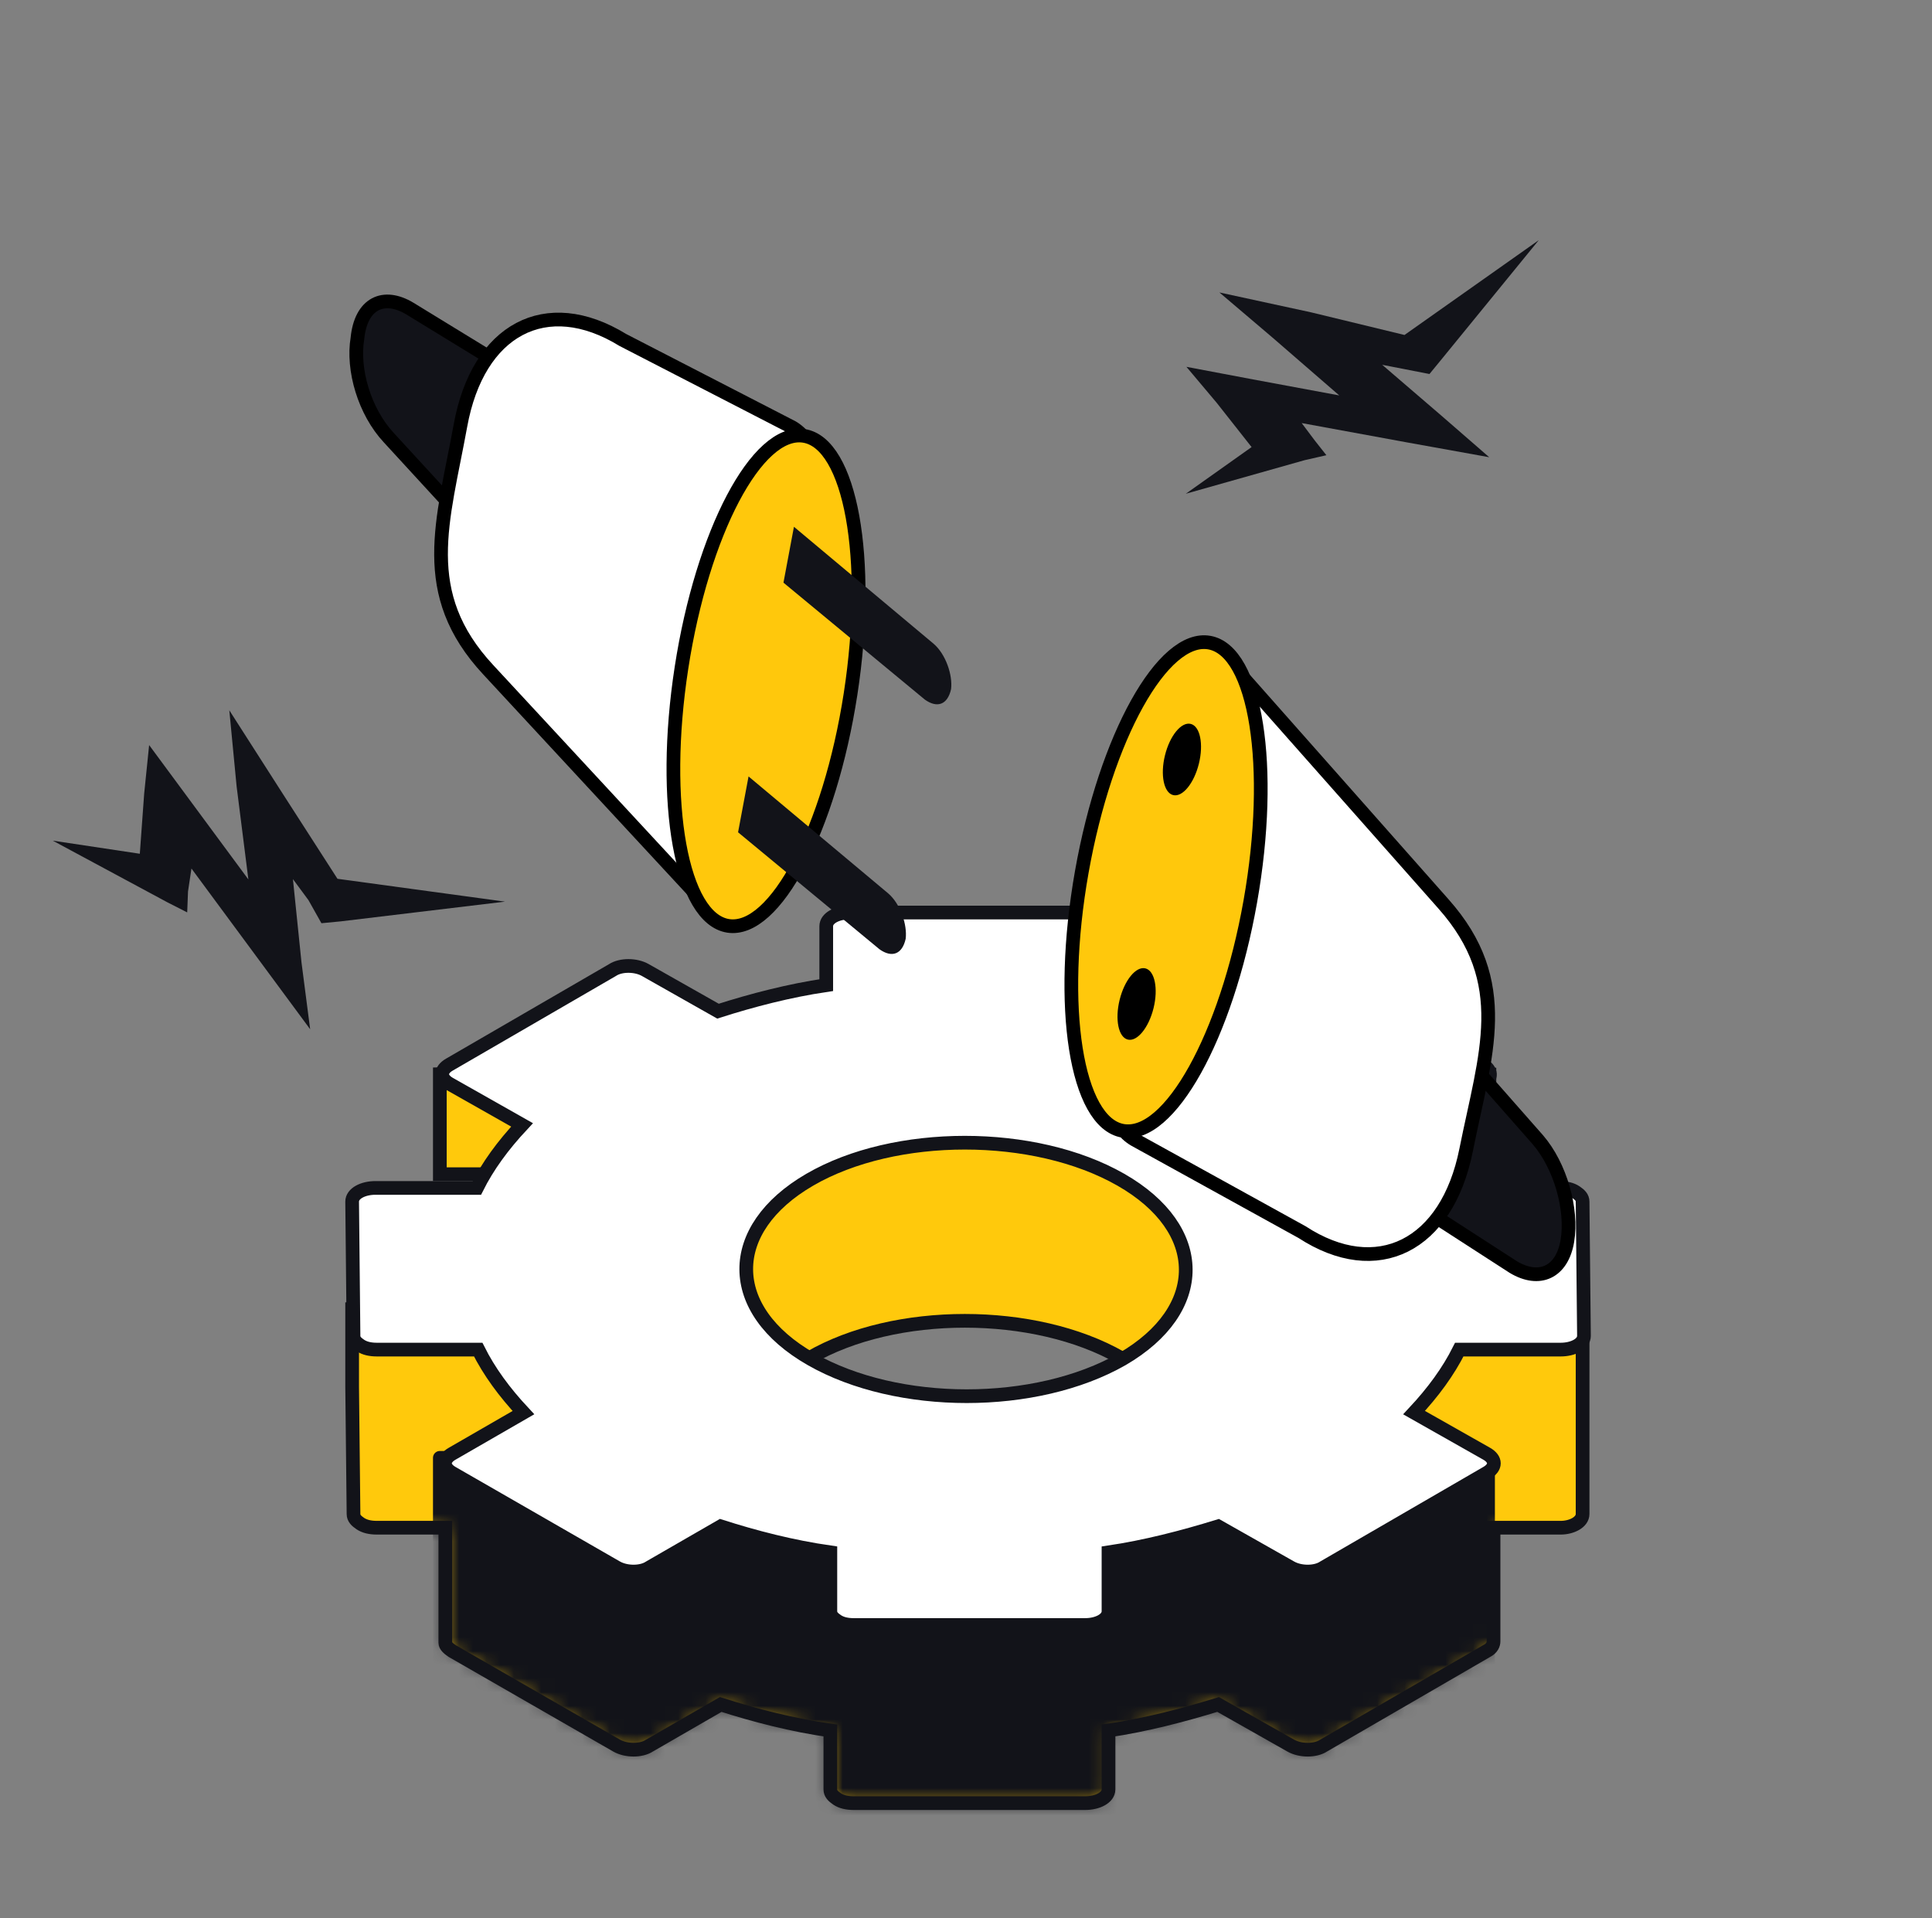
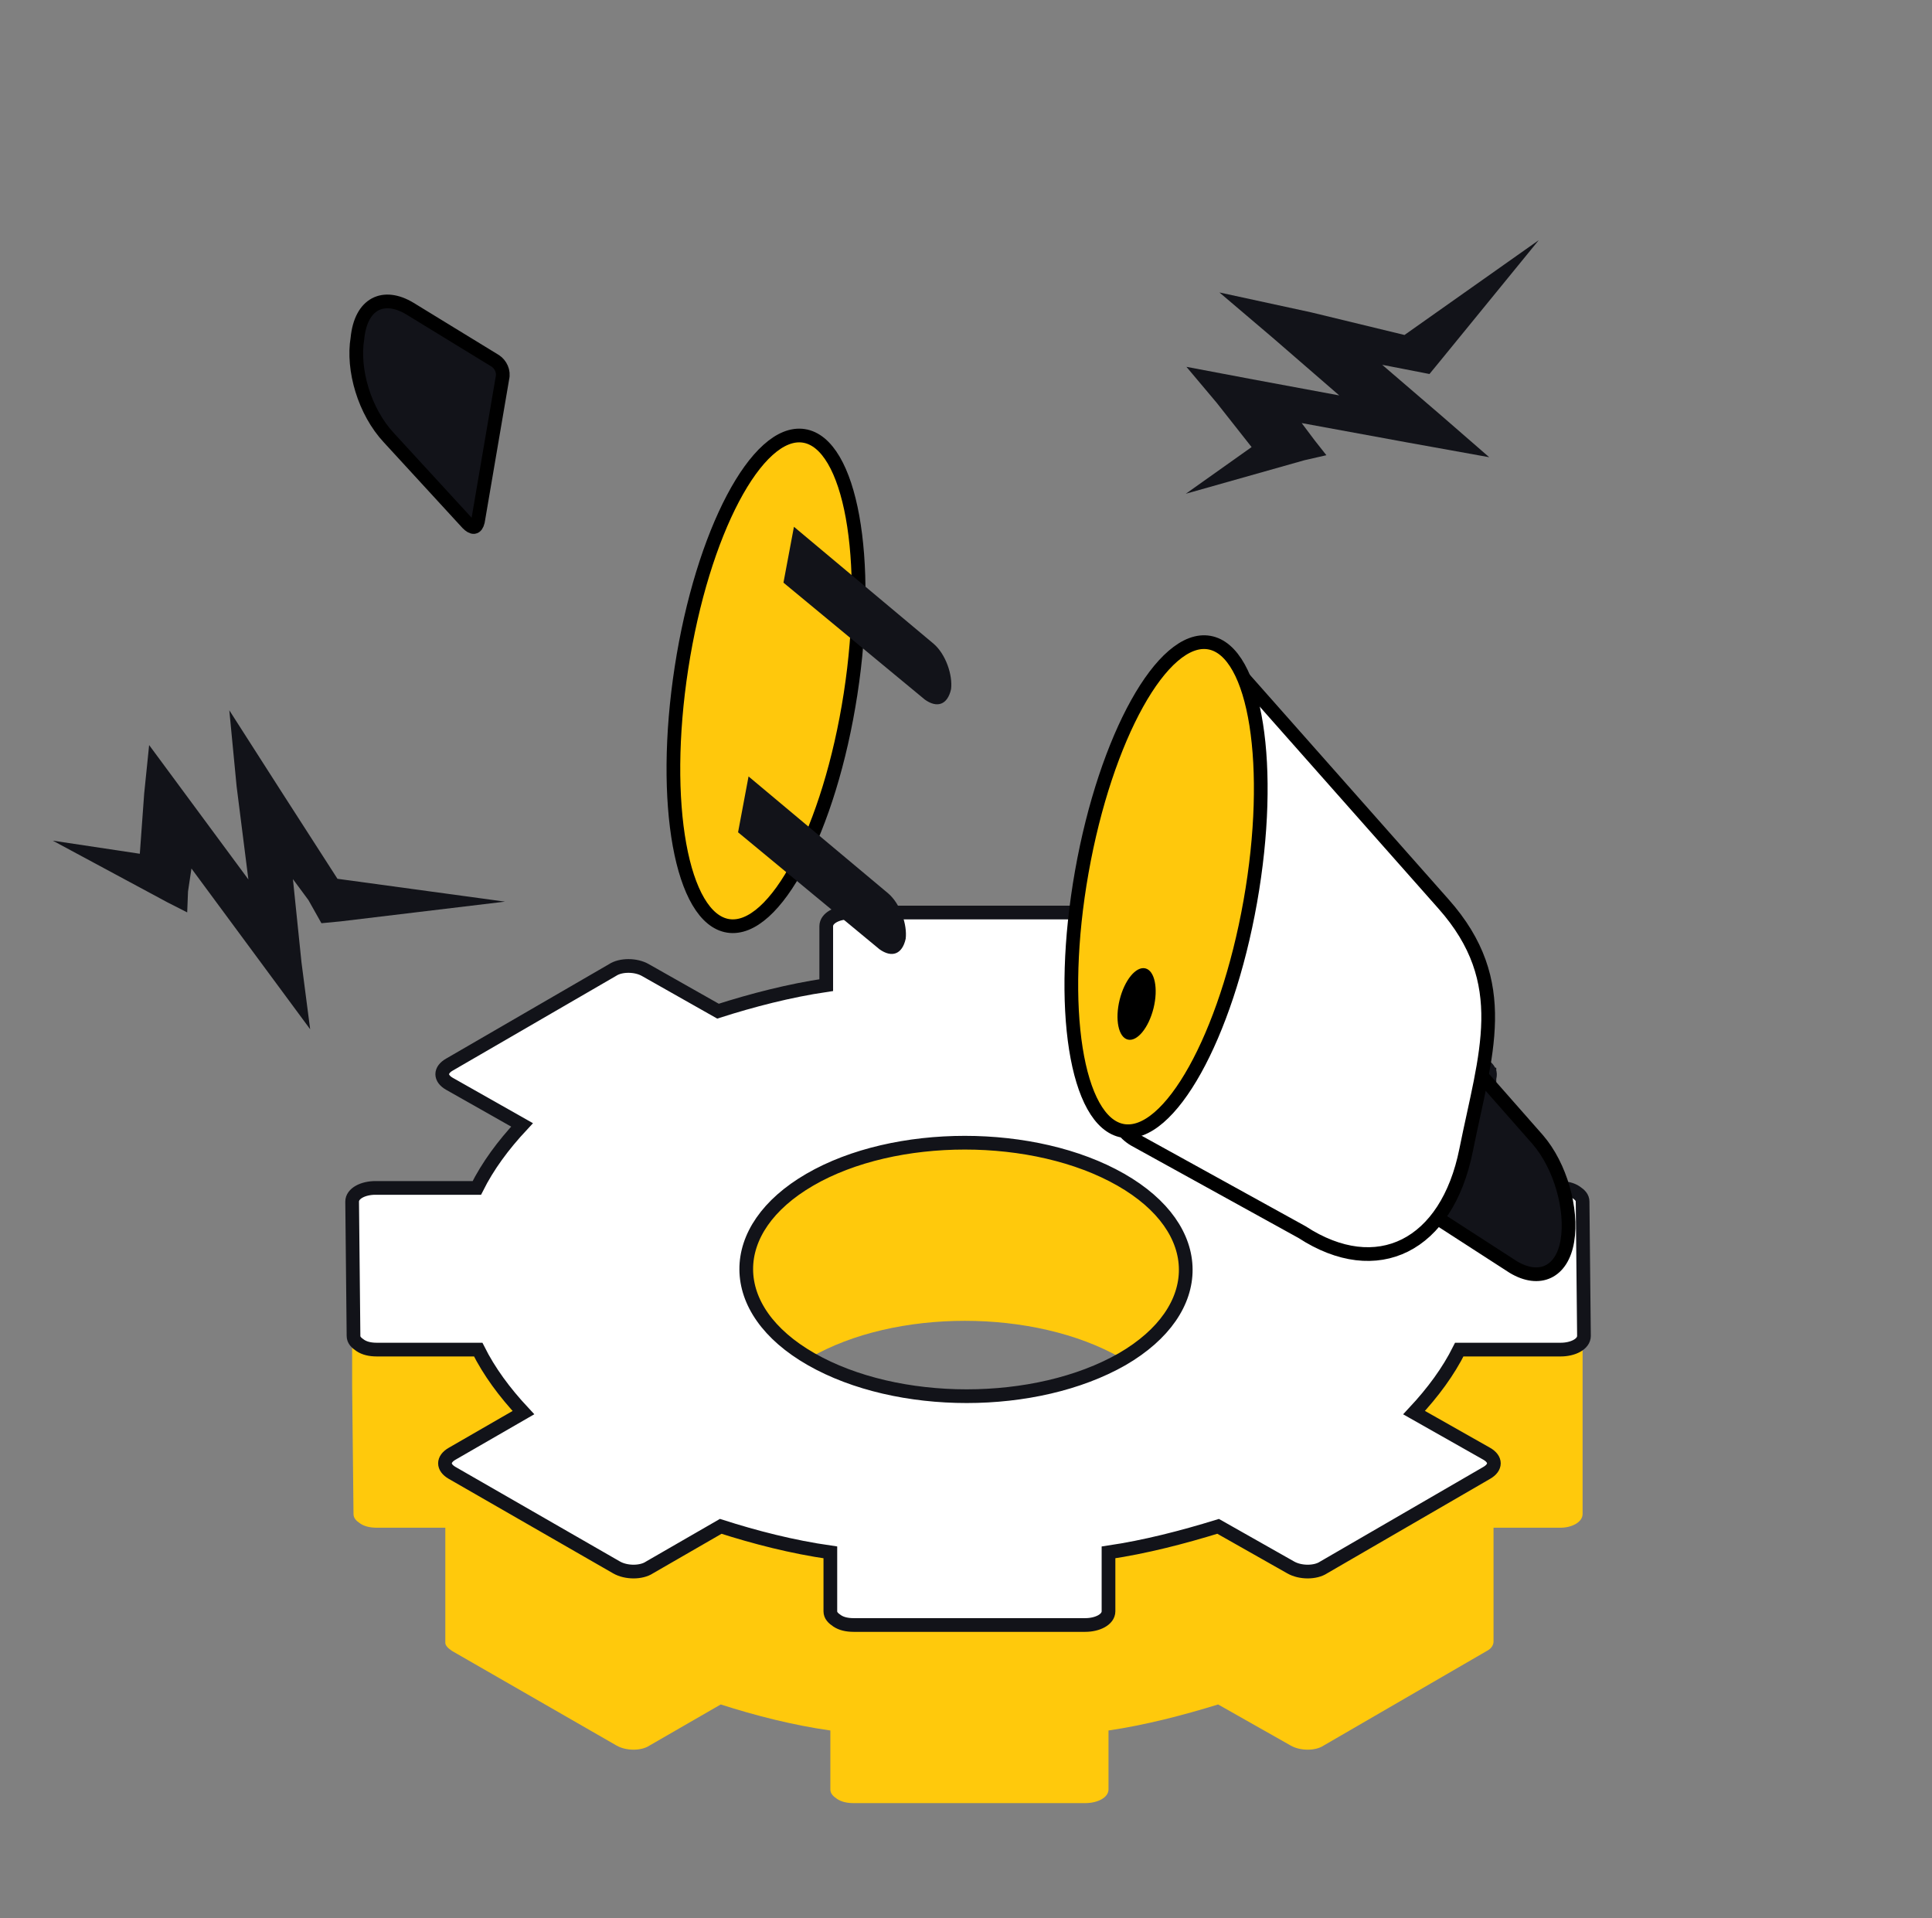
<svg xmlns="http://www.w3.org/2000/svg" width="141" height="140" viewBox="0 0 141 140" fill="none">
  <rect x="0" y="0" width="141" height="140" fill="#808080" stroke="none" />
  <path d="M115.5 110.5V95.5L105.7 93.5L108.2 92.1C108.9 91.7 108.9 91.1 108.2 90.7L96.2 83.8C95.5 83.4 94.4 83.4 93.8 83.8L88.6 86.8C86.1 86 80.6 80.6 80.6 80.6C80.6 80.3 80.4 80.1 80.1 79.9C79.8 79.7 79.4 79.6 78.9 79.6H62C61.1 79.6 60.3 80 60.3 80.6C60.3 80.6 54.9 86 52.4 86.8L47.1 83.8C46.4 83.4 45.3 83.4 44.7 83.8L32.8 90.7C32.1 91.1 32.1 91.7 32.8 92.1L36.5 94.2L25.7 95.5V100.7V101.2L25.8 110.5C25.8 110.8 26 111 26.3 111.2C26.6 111.4 27 111.5 27.5 111.5H32.5V119.7C32.5 119.8 32.5 119.8 32.5 119.9C32.5 120.1 32.7 120.3 33 120.5L45 127.4C45.7 127.8 46.8 127.8 47.4 127.4L52.6 124.4C55.1 125.2 57.8 125.9 60.6 126.3V130.6C60.6 130.9 60.8 131.1 61.1 131.3C61.4 131.5 61.8 131.6 62.3 131.6H79.2C80.1 131.6 80.9 131.2 80.9 130.6V126.3C83.6 125.9 86.3 125.2 88.9 124.4L94.2 127.4C94.9 127.8 96 127.8 96.6 127.4L108.5 120.5C108.9 120.3 109 120 109 119.8V111.5H113.9C114.7 111.5 115.5 111.1 115.5 110.5ZM85.8 108.5V107.2L56.2 106L55.9 109.4C53.3 106 54.3 101.9 59.1 99.1C65.3 95.5 75.5 95.5 81.8 99.1C86.2 101.6 87.5 105.3 85.8 108.5Z" fill="#FFC90C" />
  <mask id="mask0_213_2176" style="mask-type:luminance" maskUnits="userSpaceOnUse" x="25" y="79" width="91" height="53">
-     <path d="M115.5 110.5V95.5L105.7 93.5L108.2 92.1C108.9 91.7 108.9 91.1 108.2 90.7L96.2 83.8C95.5 83.4 94.4 83.4 93.8 83.8L88.6 86.8C86.1 86 80.6 80.6 80.6 80.6C80.6 80.3 80.4 80.1 80.1 79.9C79.8 79.7 79.4 79.6 78.9 79.6H62C61.1 79.6 60.3 80 60.3 80.6C60.3 80.6 54.9 86 52.4 86.8L47.1 83.8C46.4 83.4 45.3 83.4 44.7 83.8L32.8 90.7C32.1 91.1 32.1 91.7 32.8 92.1L36.5 94.2L25.7 95.5V100.7V101.2L25.8 110.5C25.8 110.8 26 111 26.3 111.2C26.6 111.4 27 111.5 27.5 111.5H32.5V119.7C32.5 119.8 32.5 119.8 32.5 119.9C32.5 120.1 32.7 120.3 33 120.5L45 127.4C45.7 127.8 46.8 127.8 47.4 127.4L52.6 124.4C55.1 125.2 57.8 125.9 60.6 126.3V130.6C60.6 130.9 60.8 131.1 61.1 131.3C61.4 131.5 61.8 131.6 62.3 131.6H79.2C80.1 131.6 80.9 131.2 80.9 130.6V126.3C83.6 125.9 86.3 125.2 88.9 124.4L94.2 127.4C94.9 127.8 96 127.8 96.6 127.4L108.5 120.5C108.9 120.3 109 120 109 119.8V111.5H113.9C114.7 111.5 115.5 111.1 115.5 110.5ZM85.8 108.5V107.2L56.2 106L55.9 109.4C53.3 106 54.3 101.9 59.1 99.1C65.3 95.5 75.5 95.5 81.8 99.1C86.2 101.6 87.5 105.3 85.8 108.5Z" fill="white" />
-   </mask>
+     </mask>
  <g mask="url(#mask0_213_2176)">
    <path d="M108.6 106.399H32.1V142.099H108.6V106.399Z" fill="#121319" stroke="#121319" stroke-miterlimit="10" stroke-linecap="round" stroke-linejoin="round" />
  </g>
-   <path d="M115.5 110.5V95.5L105.7 93.5L108.2 92.1C108.9 91.7 108.9 91.1 108.2 90.7L96.2 83.8C95.5 83.4 94.4 83.4 93.8 83.8L88.6 86.8C86.1 86 80.6 80.6 80.6 80.6C80.6 80.3 80.4 80.1 80.1 79.9C79.8 79.7 79.4 79.6 78.9 79.6H62C61.1 79.6 60.3 80 60.3 80.6C60.3 80.6 54.9 86 52.4 86.8L47.1 83.8C46.4 83.4 45.3 83.4 44.7 83.8L32.8 90.7C32.1 91.1 32.1 91.7 32.8 92.1L36.5 94.2L25.7 95.5V100.7V101.2L25.8 110.5C25.8 110.8 26 111 26.3 111.2C26.6 111.4 27 111.5 27.5 111.5H32.5V119.7C32.5 119.8 32.5 119.8 32.5 119.9C32.5 120.1 32.7 120.3 33 120.5L45 127.4C45.7 127.8 46.8 127.8 47.4 127.4L52.6 124.4C55.1 125.2 57.8 125.9 60.6 126.3V130.6C60.6 130.9 60.8 131.1 61.1 131.3C61.4 131.5 61.8 131.6 62.3 131.6H79.2C80.1 131.6 80.9 131.2 80.9 130.6V126.3C83.6 125.9 86.3 125.2 88.9 124.4L94.2 127.4C94.9 127.8 96 127.8 96.6 127.4L108.5 120.5C108.9 120.3 109 120 109 119.8V111.5H113.9C114.7 111.5 115.5 111.1 115.5 110.5ZM85.8 108.5V107.2L56.2 106L55.9 109.4C53.3 106 54.3 101.9 59.1 99.1C65.3 95.5 75.5 95.5 81.8 99.1C86.2 101.6 87.5 105.3 85.8 108.5Z" stroke="#121319" stroke-miterlimit="10" />
-   <path d="M40.1 78.199L32.1 78.399V85.699H38.6L40.1 78.199Z" fill="#FFC90C" stroke="#121319" stroke-miterlimit="10" />
+   <path d="M40.1 78.199V85.699H38.6L40.1 78.199Z" fill="#FFC90C" stroke="#121319" stroke-miterlimit="10" />
  <path d="M108.7 78.399L101.1 77.899V85.999H108.7V78.399Z" fill="#FFC90C" stroke="#121319" stroke-miterlimit="10" />
  <path d="M59.2 99.2C52.9 95.6 52.9 89.7 59.1 86.1C65.3 82.5 75.5 82.5 81.8 86.1C88.1 89.7 88.1 95.6 81.9 99.2C75.6 102.8 65.5 102.8 59.2 99.2ZM108.2 77.7L96.2 70.8C95.5 70.4 94.4 70.4 93.8 70.8L88.6 73.8C86.1 73 83.4 72.3 80.6 71.9V67.6C80.6 67.3 80.4 67.1 80.1 66.9C79.8 66.7 79.4 66.6 78.9 66.6H62C61.1 66.6 60.3 67 60.3 67.6V71.9C57.6 72.3 54.9 73 52.4 73.8L47.1 70.8C46.4 70.4 45.3 70.4 44.7 70.8L32.8 77.7C32.1 78.1 32.1 78.7 32.8 79.1L38.1 82.1C36.7 83.6 35.6 85.1 34.8 86.7H27.4C26.5 86.7 25.7 87.1 25.7 87.7L25.8 97.5C25.8 97.8 26 98 26.3 98.2C26.6 98.4 27 98.5 27.5 98.5H34.9C35.7 100.1 36.8 101.6 38.2 103.1L33 106.1C32.3 106.5 32.3 107.1 33 107.5L45 114.4C45.7 114.8 46.8 114.8 47.4 114.4L52.6 111.4C55.1 112.2 57.8 112.9 60.6 113.3V117.6C60.6 117.9 60.8 118.1 61.1 118.3C61.4 118.5 61.8 118.6 62.3 118.6H79.2C80.1 118.6 80.9 118.2 80.9 117.6V113.3C83.6 112.9 86.3 112.2 88.9 111.4L94.2 114.4C94.9 114.8 96 114.8 96.6 114.4L108.5 107.5C109.2 107.1 109.2 106.5 108.5 106.1L103.2 103.1C104.6 101.6 105.7 100.1 106.5 98.5H113.9C114.8 98.5 115.6 98.1 115.6 97.5L115.5 87.7C115.5 87.4 115.3 87.2 115 87C114.7 86.8 114.3 86.7 113.8 86.7H106.4C105.6 85.1 104.5 83.6 103.1 82.1L108.3 79.1C108.9 78.7 108.9 78.1 108.2 77.7Z" fill="white" />
  <path d="M59.2 99.2C52.9 95.6 52.9 89.7 59.1 86.1C65.3 82.5 75.5 82.5 81.8 86.1C88.1 89.7 88.1 95.6 81.9 99.2C75.6 102.8 65.5 102.8 59.2 99.2ZM108.2 77.7L96.2 70.8C95.5 70.4 94.4 70.4 93.8 70.8L88.6 73.8C86.1 73 83.4 72.3 80.6 71.9V67.6C80.6 67.3 80.4 67.1 80.1 66.9C79.8 66.7 79.4 66.6 78.9 66.6H62C61.1 66.6 60.3 67 60.3 67.6V71.9C57.6 72.3 54.9 73 52.4 73.8L47.1 70.8C46.4 70.4 45.3 70.4 44.7 70.8L32.8 77.7C32.1 78.1 32.1 78.7 32.8 79.1L38.1 82.1C36.7 83.6 35.6 85.1 34.8 86.7H27.4C26.5 86.7 25.7 87.1 25.7 87.7L25.8 97.5C25.8 97.8 26 98 26.3 98.2C26.6 98.4 27 98.5 27.5 98.5H34.9C35.7 100.1 36.8 101.6 38.2 103.1L33 106.1C32.3 106.5 32.3 107.1 33 107.5L45 114.4C45.7 114.8 46.8 114.8 47.4 114.4L52.6 111.4C55.1 112.2 57.8 112.9 60.6 113.3V117.6C60.6 117.9 60.8 118.1 61.1 118.3C61.4 118.5 61.8 118.6 62.3 118.6H79.2C80.1 118.6 80.9 118.2 80.9 117.6V113.3C83.6 112.9 86.3 112.2 88.9 111.4L94.2 114.4C94.9 114.8 96 114.8 96.6 114.4L108.5 107.5C109.2 107.1 109.2 106.5 108.5 106.1L103.2 103.1C104.6 101.6 105.7 100.1 106.5 98.5H113.9C114.8 98.5 115.6 98.1 115.6 97.5L115.5 87.7C115.5 87.4 115.3 87.2 115 87C114.7 86.8 114.3 86.7 113.8 86.7H106.4C105.6 85.1 104.5 83.6 103.1 82.1L108.3 79.1C108.9 78.7 108.9 78.1 108.2 77.7Z" stroke="#121319" stroke-miterlimit="10" />
  <path d="M29.91 22.52L36.154 26.342C36.536 26.597 36.791 27.107 36.663 27.616L34.879 38.065C34.752 38.575 34.497 38.575 34.115 38.192L28.381 31.949C26.597 30.037 25.705 26.979 26.087 24.686C26.342 22.137 27.999 21.373 29.91 22.52Z" fill="#121319" stroke="black" />
-   <path d="M57.815 31.184C59.344 32.076 60.364 34.624 60.109 36.536L55.012 65.46C54.63 67.371 53.1 67.754 51.699 66.225L35.644 48.895C30.42 43.289 32.331 38.065 33.605 31.057C34.88 24.049 39.849 21.373 45.455 24.813L57.815 31.184Z" fill="white" stroke="black" />
  <path d="M62.076 50.644C63.599 40.768 62.071 32.336 58.663 31.811C55.255 31.285 51.258 38.865 49.735 48.741C48.212 58.617 49.74 67.049 53.148 67.575C56.556 68.1 60.553 60.52 62.076 50.644Z" fill="#FFC80C" stroke="black" />
  <path d="M53.865 60.745L54.63 56.668L64.823 65.205C65.715 65.97 66.225 67.499 66.098 68.518C65.843 69.665 65.078 69.92 64.186 69.282L53.865 60.745Z" fill="#121319" />
  <path d="M57.178 42.525L57.943 38.447L68.136 46.984C69.028 47.749 69.538 49.278 69.41 50.297C69.156 51.444 68.391 51.699 67.499 51.062L57.178 42.525Z" fill="#121319" />
  <path d="M102.502 24.448L95.694 22.798L88.995 21.345L92.846 24.619L97.74 28.86L91.454 27.693L86.587 26.773L88.802 29.406L91.343 32.63L86.542 36.036L95.205 33.588L96.801 33.224L95.955 32.15L94.999 30.878L102.704 32.292L108.685 33.37L105.248 30.382L100.875 26.625L102.599 26.961L104.324 27.297L105.093 26.361L112.302 17.527L102.502 24.448Z" fill="#121319" />
  <path d="M24.629 64.138L20.611 57.893L16.735 51.84L17.268 57.39L18.127 64.186L14.008 58.609L10.884 54.379L10.523 57.914L10.204 62.311L3.852 61.355L12.233 65.864L13.662 66.591L13.722 65.062L13.973 63.39L18.801 69.928L22.636 75.12L22.003 70.239L21.378 64.162L22.514 65.7L23.458 67.381L24.845 67.248L36.857 65.806L24.629 64.138Z" fill="#121319" />
  <path d="M110.44 92.474L104.324 88.523C103.941 88.269 103.814 87.759 103.814 87.249L105.853 76.928C105.98 76.418 106.362 76.418 106.617 76.801L112.224 83.172C113.88 85.083 114.772 88.269 114.39 90.562C114.008 92.856 112.351 93.62 110.44 92.474Z" fill="#121319" stroke="black" />
  <path d="M82.789 83.171C81.26 82.279 80.241 79.603 80.623 77.692L86.357 48.895C86.739 46.984 88.268 46.729 89.67 48.258L105.343 65.969C110.439 71.703 108.401 76.927 106.999 83.936C105.597 90.944 100.501 93.492 95.022 89.924L82.789 83.171Z" fill="white" stroke="black" />
  <path d="M91.247 65.806C92.992 55.967 91.654 47.503 88.259 46.901C84.864 46.298 80.697 53.786 78.952 63.625C77.207 73.464 78.545 81.928 81.94 82.531C85.335 83.133 89.502 75.645 91.247 65.806Z" fill="#FFC80C" stroke="black" />
  <path d="M84.187 73.581C84.541 72.146 84.274 70.846 83.591 70.677C82.908 70.509 82.067 71.535 81.713 72.97C81.359 74.404 81.625 75.704 82.308 75.873C82.992 76.041 83.832 75.015 84.187 73.581Z" fill="black" />
-   <path d="M87.496 55.737C87.85 54.302 87.584 53.002 86.901 52.834C86.218 52.665 85.376 53.691 85.022 55.126C84.668 56.561 84.935 57.86 85.618 58.029C86.301 58.198 87.142 57.172 87.496 55.737Z" fill="black" />
</svg>